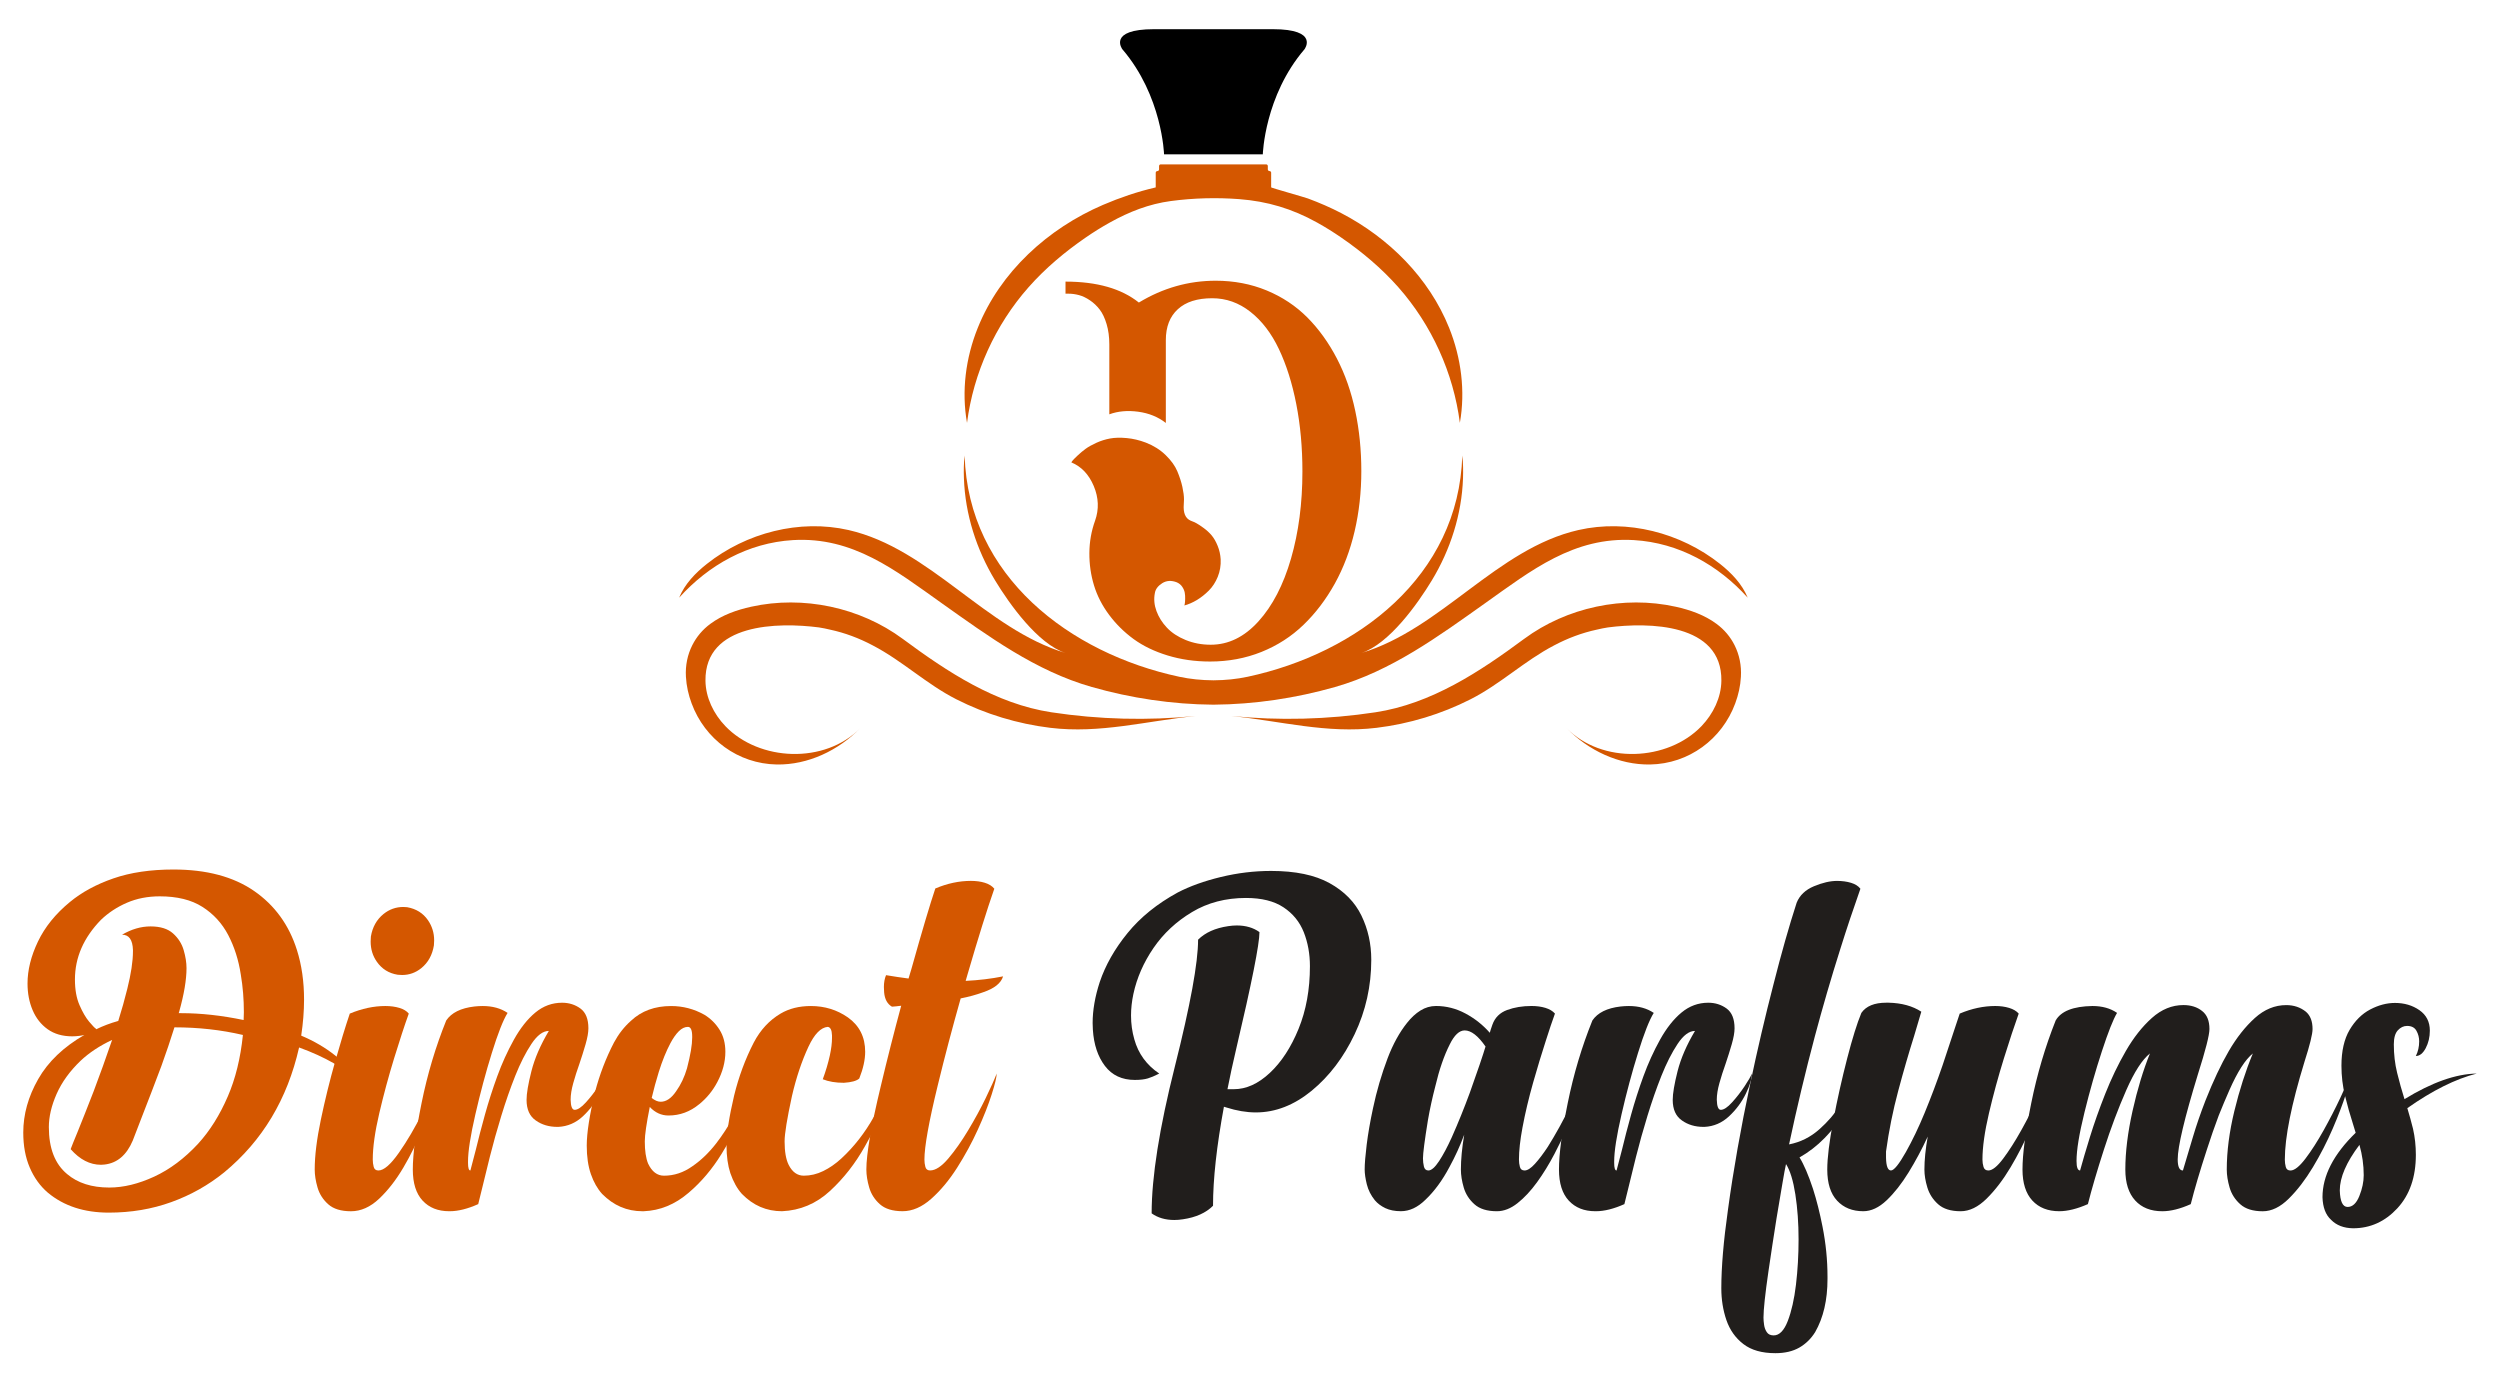
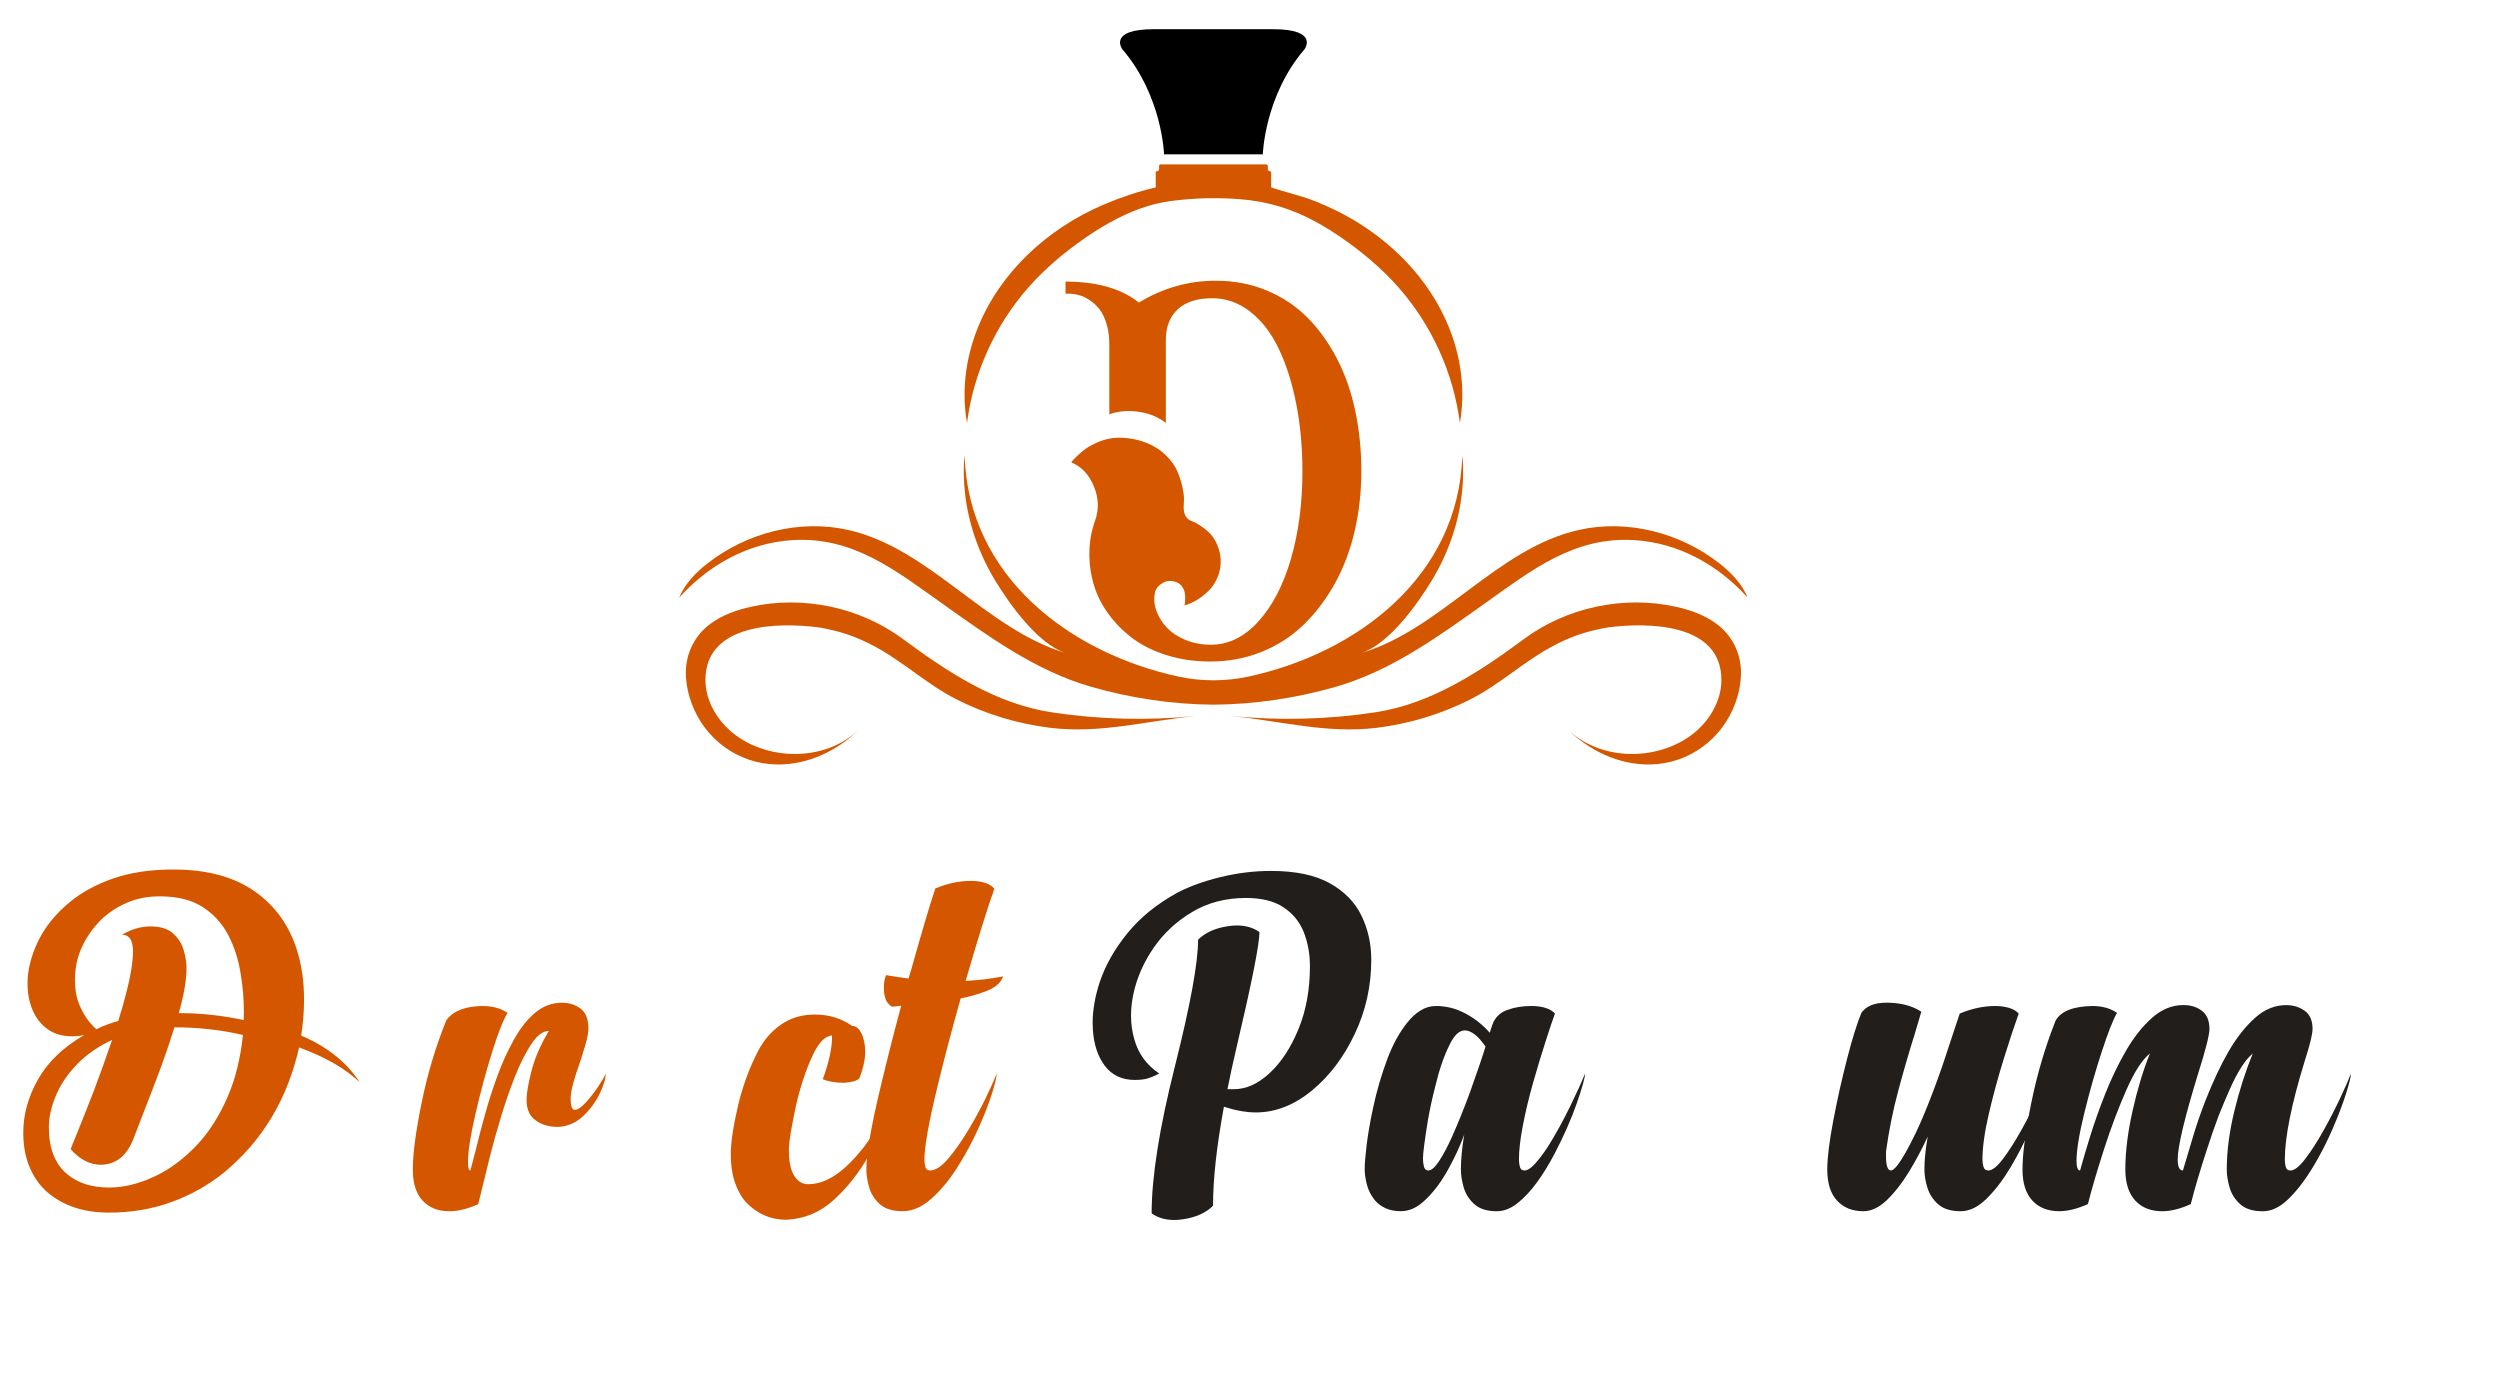
<svg xmlns="http://www.w3.org/2000/svg" version="1.1" id="Calque_1" x="0px" y="0px" width="170px" height="94px" viewBox="0 0 170 94" enable-background="new 0 0 170 94" xml:space="preserve">
  <g>
    <g>
      <g>
        <path fill="#D45700" d="M1.582,77.014c0-1.235,0.338-2.446,1.015-3.634c0.677-1.187,1.725-2.188,3.143-3.005     c-0.064,0.021-0.181,0.043-0.347,0.064c-0.167,0.021-0.325,0.032-0.476,0.032c-0.666,0-1.225-0.161-1.676-0.483     s-0.792-0.755-1.022-1.297c-0.231-0.543-0.347-1.146-0.347-1.813c0-0.913,0.236-1.864,0.709-2.853s1.197-1.886,2.175-2.69     c0.806-0.666,1.791-1.201,2.957-1.604c1.165-0.403,2.527-0.604,4.085-0.604c2.245,0,4.071,0.486,5.479,1.458     c1.407,0.973,2.379,2.313,2.916,4.021c0.322,1.021,0.483,2.144,0.483,3.368c0,0.773-0.064,1.59-0.193,2.449     c1.751,0.74,3.078,1.799,3.98,3.174c-0.978-0.935-2.353-1.725-4.125-2.369c-0.795,3.514-2.492,6.344-5.092,8.492     c-1.074,0.87-2.272,1.544-3.594,2.022c-1.321,0.478-2.739,0.717-4.254,0.717c-1.676,0-3.056-0.451-4.141-1.354     c-0.526-0.451-0.938-1.021-1.232-1.708C1.729,78.711,1.582,77.916,1.582,77.014z M11.862,69.859     c-0.269,0.859-0.564,1.735-0.887,2.627c-0.473,1.256-0.913,2.406-1.321,3.447c-0.247,0.635-0.456,1.177-0.628,1.628     c-0.419,0.988-1.059,1.53-1.918,1.628c-0.086,0.011-0.166,0.016-0.241,0.016c-0.752,0-1.439-0.354-2.063-1.063     c0.075-0.204,0.23-0.591,0.467-1.16c0.301-0.741,0.666-1.665,1.096-2.771c0.419-1.106,0.838-2.272,1.257-3.497     c-0.849,0.398-1.563,0.871-2.143,1.418c-0.73,0.699-1.273,1.448-1.628,2.248c-0.354,0.801-0.531,1.555-0.531,2.264     c0,1.44,0.413,2.504,1.24,3.191c0.72,0.611,1.676,0.918,2.868,0.918c0.967,0,1.984-0.247,3.054-0.741     c1.068-0.494,2.065-1.241,2.989-2.239c0.795-0.871,1.466-1.939,2.014-3.207c0.526-1.214,0.87-2.61,1.031-4.189     C15.036,70.031,13.484,69.859,11.862,69.859z M8.042,69.424c0.236-0.751,0.44-1.477,0.612-2.175     c0.258-1.031,0.387-1.886,0.387-2.562v-0.081C9.02,63.908,8.773,63.559,8.3,63.559c0.645-0.375,1.289-0.563,1.934-0.563     c0.666,0,1.177,0.158,1.531,0.476c0.354,0.316,0.596,0.695,0.725,1.136s0.193,0.849,0.193,1.225c0,0.784-0.166,1.772-0.499,2.965     l-0.032,0.097h0.161c1.343,0,2.761,0.156,4.254,0.467l0.016-0.531c0-0.881-0.069-1.734-0.209-2.563     c-0.15-0.987-0.436-1.882-0.854-2.683c-0.419-0.8-1.004-1.439-1.756-1.917c-0.752-0.479-1.719-0.717-2.9-0.717     c-0.816,0-1.561,0.145-2.231,0.435c-0.672,0.29-1.26,0.677-1.765,1.16c-1.182,1.214-1.772,2.567-1.772,4.061     c0,0.688,0.104,1.271,0.314,1.748c0.209,0.479,0.427,0.852,0.652,1.12s0.381,0.43,0.467,0.483c0,0.011,0.006,0.021,0.017,0.032     C7.006,69.763,7.505,69.575,8.042,69.424z" />
-         <path fill="#D45700" d="M25.348,78.851c0,0.172,0.021,0.339,0.064,0.499c0.043,0.162,0.15,0.242,0.322,0.242     c0.365,0,0.83-0.402,1.395-1.209c0.563-0.805,1.098-1.716,1.603-2.73c0.505-1.016,0.876-1.898,1.112-2.65     c0,0.225-0.1,0.688-0.298,1.385c-0.199,0.699-0.476,1.494-0.83,2.385c-0.354,0.893-0.781,1.763-1.281,2.611     c-0.499,0.849-1.05,1.558-1.651,2.127c-0.602,0.568-1.241,0.854-1.918,0.854s-1.192-0.158-1.547-0.476     c-0.354-0.316-0.596-0.695-0.725-1.136s-0.193-0.849-0.193-1.225c0-0.935,0.14-2.067,0.419-3.4     c0.279-1.331,0.602-2.643,0.967-3.932s0.698-2.379,0.999-3.271c0.827-0.344,1.633-0.516,2.417-0.516     c0.354,0,0.674,0.043,0.959,0.129c0.284,0.086,0.496,0.215,0.636,0.387c-0.29,0.806-0.623,1.821-0.999,3.046     s-0.712,2.468-1.007,3.729C25.496,76.963,25.348,78.013,25.348,78.851z M27.041,66.282c-0.602-0.097-1.074-0.392-1.418-0.886     c-0.279-0.397-0.419-0.854-0.419-1.37c0-0.107,0.005-0.22,0.016-0.339c0.107-0.645,0.393-1.154,0.854-1.53     c0.397-0.322,0.849-0.483,1.354-0.483c0.086,0,0.172,0.006,0.258,0.016c0.612,0.108,1.085,0.403,1.418,0.887     c0.279,0.408,0.419,0.865,0.419,1.369c0,0.108-0.006,0.221-0.017,0.339c-0.107,0.655-0.392,1.171-0.854,1.547     c-0.387,0.312-0.822,0.468-1.306,0.468C27.25,66.299,27.148,66.293,27.041,66.282z" />
        <path fill="#D45700" d="M32.519,81.88c-0.72,0.322-1.364,0.483-1.934,0.483h-0.049c-0.752,0-1.351-0.239-1.796-0.717     c-0.446-0.479-0.669-1.185-0.669-2.119c0-1.053,0.198-2.56,0.596-4.52c0.397-1.961,0.956-3.832,1.676-5.615     c0.354-0.526,0.994-0.844,1.918-0.951c0.193-0.021,0.381-0.032,0.563-0.032c0.666,0,1.23,0.156,1.692,0.468     c-0.301,0.482-0.658,1.391-1.071,2.723c-0.414,1.332-0.787,2.723-1.12,4.174c-0.333,1.449-0.5,2.519-0.5,3.206v0.097     c0,0.344,0.054,0.516,0.161,0.516c0.107-0.387,0.231-0.859,0.371-1.418c0.172-0.72,0.379-1.515,0.62-2.385     c0.242-0.87,0.521-1.74,0.838-2.61c0.316-0.87,0.693-1.697,1.128-2.481c0.436-0.784,0.921-1.399,1.458-1.845     c0.537-0.446,1.145-0.669,1.821-0.669c0.473,0,0.889,0.132,1.249,0.395c0.359,0.264,0.539,0.712,0.539,1.346     c0,0.279-0.064,0.642-0.193,1.088c-0.129,0.445-0.269,0.889-0.419,1.329c-0.161,0.451-0.301,0.889-0.419,1.313     c-0.118,0.424-0.177,0.797-0.177,1.119c0.011,0.463,0.102,0.693,0.273,0.693c0.204,0,0.46-0.169,0.766-0.508     c0.307-0.338,0.588-0.701,0.846-1.088s0.425-0.676,0.5-0.869c0,0.354-0.14,0.816-0.419,1.385     c-0.279,0.57-0.658,1.077-1.136,1.523c-0.479,0.445-1.034,0.685-1.668,0.717h-0.064c-0.569,0-1.059-0.145-1.467-0.436     c-0.419-0.289-0.628-0.757-0.628-1.401c0-0.43,0.109-1.079,0.33-1.95c0.22-0.869,0.615-1.782,1.185-2.738     c-0.397,0-0.793,0.295-1.185,0.886c-0.393,0.591-0.757,1.311-1.096,2.159c-0.338,0.849-0.655,1.756-0.95,2.723     c-0.296,0.967-0.557,1.899-0.782,2.796c-0.226,0.897-0.413,1.663-0.563,2.296C32.648,81.359,32.573,81.665,32.519,81.88z" />
-         <path fill="#D45700" d="M49.325,71.52c0,0.688-0.183,1.375-0.548,2.063c-0.312,0.591-0.72,1.09-1.225,1.498     c-0.623,0.516-1.321,0.773-2.095,0.773c-0.483,0-0.907-0.193-1.272-0.58c-0.226,1.128-0.339,1.907-0.339,2.336     c0,0.645,0.075,1.15,0.226,1.516c0.258,0.547,0.618,0.821,1.08,0.821c0.688,0,1.332-0.215,1.934-0.645     c0.58-0.397,1.117-0.913,1.611-1.547c0.43-0.559,0.821-1.16,1.176-1.805c0.559-1.031,0.994-2.015,1.306-2.948     c0,0.634-0.312,1.713-0.935,3.238c-0.322,0.741-0.715,1.482-1.177,2.224c-0.634,1.031-1.38,1.912-2.239,2.643     c-0.924,0.795-1.944,1.214-3.062,1.257h-0.081c-1.053,0-1.966-0.392-2.739-1.176c-0.322-0.355-0.577-0.804-0.765-1.346     c-0.188-0.543-0.282-1.189-0.282-1.941c0-0.859,0.188-2.073,0.563-3.643c0.312-1.191,0.741-2.314,1.289-3.367     c0.312-0.58,0.698-1.074,1.16-1.482c0.709-0.666,1.617-0.999,2.724-0.999c0.806,0,1.563,0.199,2.271,0.597     c0.419,0.258,0.76,0.596,1.023,1.015C49.193,70.439,49.325,70.939,49.325,71.52z M47.069,70.553v-0.064     c0-0.44-0.097-0.661-0.29-0.661c-0.215,0-0.422,0.1-0.62,0.298c-0.199,0.199-0.39,0.471-0.572,0.814     c-0.29,0.547-0.553,1.197-0.789,1.949c-0.183,0.591-0.344,1.182-0.483,1.772c0.215,0.172,0.419,0.258,0.612,0.258     c0.376,0,0.725-0.236,1.047-0.709c0.322-0.451,0.569-0.972,0.741-1.563C46.951,71.744,47.069,71.047,47.069,70.553z" />
-         <path fill="#D45700" d="M58.832,71.52c0,0.537-0.134,1.144-0.402,1.82c-0.183,0.161-0.532,0.258-1.048,0.29     c-0.559,0-1.036-0.081-1.434-0.241c0.204-0.549,0.365-1.091,0.483-1.628c0.097-0.451,0.145-0.843,0.145-1.177v-0.177     c-0.011-0.365-0.107-0.559-0.29-0.58c-0.473,0.043-0.907,0.489-1.305,1.337c-0.462,0.989-0.838,2.111-1.128,3.368     c-0.333,1.536-0.5,2.562-0.5,3.077c0,0.699,0.092,1.23,0.274,1.596c0.247,0.494,0.591,0.741,1.031,0.741     c0.451,0,0.892-0.104,1.321-0.314c0.43-0.209,0.843-0.496,1.24-0.862c0.859-0.794,1.596-1.74,2.208-2.836     s1.031-2.072,1.257-2.932c0,0.591-0.161,1.3-0.483,2.127s-0.784,1.767-1.386,2.819c-0.655,1.171-1.45,2.187-2.385,3.046     s-2.02,1.315-3.255,1.369c-1.053,0-1.961-0.392-2.724-1.176c-0.322-0.355-0.585-0.827-0.789-1.418     c-0.172-0.526-0.258-1.149-0.258-1.869c0-0.807,0.172-1.939,0.516-3.4c0.312-1.278,0.757-2.481,1.337-3.609     c0.451-0.859,1.059-1.515,1.821-1.966c0.58-0.344,1.268-0.516,2.063-0.516c0.935,0,1.772,0.258,2.514,0.773     C58.44,69.741,58.832,70.52,58.832,71.52z" />
+         <path fill="#D45700" d="M58.832,71.52c0,0.537-0.134,1.144-0.402,1.82c-0.183,0.161-0.532,0.258-1.048,0.29     c-0.559,0-1.036-0.081-1.434-0.241c0.204-0.549,0.365-1.091,0.483-1.628c0.097-0.451,0.145-0.843,0.145-1.177v-0.177     c-0.473,0.043-0.907,0.489-1.305,1.337c-0.462,0.989-0.838,2.111-1.128,3.368     c-0.333,1.536-0.5,2.562-0.5,3.077c0,0.699,0.092,1.23,0.274,1.596c0.247,0.494,0.591,0.741,1.031,0.741     c0.451,0,0.892-0.104,1.321-0.314c0.43-0.209,0.843-0.496,1.24-0.862c0.859-0.794,1.596-1.74,2.208-2.836     s1.031-2.072,1.257-2.932c0,0.591-0.161,1.3-0.483,2.127s-0.784,1.767-1.386,2.819c-0.655,1.171-1.45,2.187-2.385,3.046     s-2.02,1.315-3.255,1.369c-1.053,0-1.961-0.392-2.724-1.176c-0.322-0.355-0.585-0.827-0.789-1.418     c-0.172-0.526-0.258-1.149-0.258-1.869c0-0.807,0.172-1.939,0.516-3.4c0.312-1.278,0.757-2.481,1.337-3.609     c0.451-0.859,1.059-1.515,1.821-1.966c0.58-0.344,1.268-0.516,2.063-0.516c0.935,0,1.772,0.258,2.514,0.773     C58.44,69.741,58.832,70.52,58.832,71.52z" />
        <path fill="#D45700" d="M61.781,66.54l0.193-0.645c0.73-2.6,1.272-4.426,1.628-5.479c0.815-0.344,1.621-0.516,2.416-0.516     c0.355,0,0.672,0.043,0.951,0.129s0.494,0.221,0.645,0.403c-0.483,1.375-1.096,3.335-1.837,5.881l-0.112,0.387     c0.891-0.043,1.74-0.145,2.545-0.307c-0.14,0.463-0.591,0.822-1.354,1.08c-0.473,0.172-0.982,0.312-1.53,0.419     c-0.569,2.009-1.091,3.985-1.563,5.93c-0.602,2.471-0.902,4.146-0.902,5.027c0,0.172,0.021,0.339,0.064,0.499     c0.043,0.162,0.15,0.242,0.322,0.242c0.365,0,0.776-0.269,1.233-0.806c0.456-0.537,0.91-1.182,1.361-1.934     s0.849-1.482,1.192-2.191s0.591-1.262,0.741-1.659c0,0.236-0.112,0.709-0.339,1.418c-0.225,0.709-0.539,1.506-0.942,2.393     c-0.402,0.886-0.873,1.751-1.409,2.594c-0.538,0.844-1.123,1.547-1.757,2.111c-0.634,0.563-1.284,0.846-1.95,0.846     c-0.676,0-1.191-0.158-1.547-0.476c-0.354-0.316-0.596-0.695-0.725-1.136s-0.193-0.849-0.193-1.225     c0-1.063,0.328-2.954,0.982-5.672c0.44-1.848,0.902-3.668,1.387-5.463c-0.248,0.033-0.457,0.055-0.629,0.064     c-0.312-0.182-0.489-0.504-0.531-0.967c-0.012-0.129-0.017-0.252-0.017-0.37c0-0.301,0.048-0.569,0.146-0.806     C60.776,66.4,61.287,66.476,61.781,66.54z" />
        <path fill="#211E1C" d="M83.227,75.258c-0.494,2.674-0.741,4.92-0.741,6.734c-0.483,0.484-1.166,0.79-2.047,0.919     c-0.204,0.032-0.397,0.048-0.58,0.048c-0.611,0-1.127-0.15-1.547-0.451c0-2.48,0.526-5.811,1.58-9.99     c1.052-4.178,1.578-7.052,1.578-8.62c0.484-0.483,1.166-0.79,2.047-0.919c0.204-0.031,0.397-0.048,0.58-0.048     c0.612,0,1.128,0.15,1.547,0.451c0,0.816-0.526,3.459-1.579,7.928c-0.226,0.956-0.425,1.875-0.597,2.755h0.436     c0.838,0,1.651-0.367,2.441-1.104c0.789-0.735,1.441-1.734,1.957-2.997c0.516-1.262,0.773-2.683,0.773-4.262     c0-0.838-0.14-1.608-0.418-2.313c-0.28-0.703-0.739-1.268-1.378-1.691c-0.64-0.425-1.491-0.637-2.554-0.637     c-1.376,0-2.598,0.319-3.666,0.959c-1.069,0.639-1.941,1.453-2.619,2.44c-0.676,0.989-1.133,2.031-1.369,3.127     c-0.107,0.505-0.161,0.993-0.161,1.466c0,0.559,0.075,1.102,0.226,1.628c0.269,0.967,0.832,1.74,1.691,2.32     c-0.031,0.011-0.064,0.026-0.096,0.048c-0.227,0.118-0.451,0.212-0.678,0.282c-0.225,0.069-0.521,0.104-0.886,0.104     c-0.87,0-1.547-0.316-2.03-0.95s-0.758-1.456-0.822-2.466c-0.01-0.15-0.016-0.301-0.016-0.451c0-0.87,0.161-1.799,0.483-2.788     c0.387-1.148,1.018-2.261,1.894-3.335c0.875-1.074,2.011-1.992,3.408-2.755c0.826-0.43,1.807-0.782,2.94-1.056     c1.133-0.274,2.269-0.411,3.407-0.411c1.654,0,2.981,0.276,3.98,0.83c0.999,0.553,1.722,1.289,2.167,2.207     c0.446,0.919,0.669,1.921,0.669,3.006c0,1.783-0.376,3.467-1.128,5.051c-0.752,1.585-1.727,2.868-2.925,3.852     c-1.197,0.982-2.463,1.475-3.795,1.475c-0.634,0-1.305-0.113-2.014-0.339C83.334,75.295,83.281,75.279,83.227,75.258z" />
        <path fill="#211E1C" d="M103.289,78.851c0,0.172,0.021,0.339,0.064,0.499c0.042,0.162,0.149,0.242,0.322,0.242     c0.193,0,0.427-0.15,0.7-0.451c0.274-0.301,0.566-0.688,0.878-1.16c0.537-0.859,1.042-1.775,1.516-2.747     c0.472-0.973,0.811-1.716,1.015-2.231c0,0.269-0.188,0.942-0.563,2.021c-0.377,1.08-0.882,2.227-1.516,3.44     c-0.365,0.698-0.76,1.34-1.184,1.926c-0.425,0.585-0.868,1.061-1.33,1.426s-0.929,0.548-1.401,0.548     c-0.666,0-1.177-0.158-1.53-0.476c-0.355-0.316-0.597-0.695-0.726-1.136s-0.193-0.849-0.193-1.225     c0-0.677,0.075-1.467,0.226-2.369c-0.279,0.753-0.612,1.482-0.999,2.191c-0.483,0.914-1.031,1.66-1.644,2.24     c-0.526,0.516-1.08,0.773-1.66,0.773c-0.418,0-0.773-0.07-1.063-0.209c-0.291-0.14-0.527-0.317-0.709-0.532     c-0.269-0.333-0.451-0.695-0.549-1.088c-0.096-0.392-0.145-0.728-0.145-1.007c0-0.387,0.046-0.951,0.137-1.691     c0.092-0.742,0.234-1.563,0.428-2.466c0.246-1.171,0.58-2.31,0.998-3.416c0.365-0.956,0.807-1.757,1.322-2.401     c0.278-0.354,0.582-0.633,0.91-0.838c0.327-0.203,0.679-0.306,1.055-0.306c0.698,0,1.364,0.169,1.998,0.508     c0.634,0.338,1.188,0.776,1.66,1.313c0.011-0.043,0.032-0.116,0.064-0.218c0.032-0.103,0.069-0.212,0.113-0.331     c0.171-0.482,0.504-0.815,0.998-0.998s1.048-0.274,1.66-0.274c0.354,0,0.671,0.043,0.951,0.129     c0.278,0.086,0.493,0.215,0.645,0.387c-0.184,0.505-0.387,1.112-0.613,1.821c-0.289,0.892-0.58,1.848-0.869,2.867     c-0.302,1.064-0.543,2.085-0.726,3.063C103.369,77.524,103.289,78.249,103.289,78.851z M101.016,71.164     c-0.505-0.729-0.978-1.096-1.418-1.096c-0.365,0-0.704,0.317-1.015,0.951c-0.387,0.763-0.715,1.714-0.983,2.852     c-0.204,0.785-0.37,1.547-0.499,2.289c-0.227,1.396-0.339,2.267-0.339,2.609c0,0.193,0.021,0.379,0.064,0.557     c0.043,0.177,0.146,0.266,0.306,0.266c0.204,0,0.446-0.212,0.726-0.637c0.279-0.424,0.569-0.969,0.87-1.635     c0.43-0.967,0.838-1.977,1.225-3.029C100.479,72.819,100.833,71.777,101.016,71.164z" />
-         <path fill="#211E1C" d="M110.458,81.88c-0.72,0.322-1.364,0.483-1.934,0.483h-0.049c-0.752,0-1.351-0.239-1.796-0.717     c-0.446-0.479-0.669-1.185-0.669-2.119c0-1.053,0.199-2.56,0.596-4.52c0.397-1.961,0.956-3.832,1.676-5.615     c0.355-0.526,0.994-0.844,1.918-0.951c0.193-0.021,0.381-0.032,0.564-0.032c0.665,0,1.229,0.156,1.691,0.468     c-0.301,0.482-0.658,1.391-1.071,2.723c-0.414,1.332-0.787,2.723-1.12,4.174c-0.333,1.449-0.5,2.519-0.5,3.206v0.097     c0,0.344,0.054,0.516,0.162,0.516c0.106-0.387,0.23-0.859,0.37-1.418c0.172-0.72,0.379-1.515,0.62-2.385     c0.242-0.87,0.521-1.74,0.838-2.61c0.317-0.87,0.693-1.697,1.128-2.481c0.436-0.784,0.921-1.399,1.458-1.845     c0.537-0.446,1.145-0.669,1.821-0.669c0.473,0,0.889,0.132,1.249,0.395c0.359,0.264,0.539,0.712,0.539,1.346     c0,0.279-0.064,0.642-0.193,1.088c-0.129,0.445-0.269,0.889-0.418,1.329c-0.162,0.451-0.302,0.889-0.42,1.313     c-0.118,0.424-0.177,0.797-0.177,1.119c0.011,0.463,0.102,0.693,0.274,0.693c0.203,0,0.459-0.169,0.765-0.508     c0.307-0.338,0.589-0.701,0.847-1.088s0.424-0.676,0.499-0.869c0,0.354-0.14,0.816-0.419,1.385     c-0.279,0.57-0.659,1.077-1.136,1.523c-0.479,0.445-1.034,0.685-1.668,0.717h-0.064c-0.569,0-1.059-0.145-1.466-0.436     c-0.42-0.289-0.629-0.757-0.629-1.401c0-0.43,0.11-1.079,0.33-1.95c0.221-0.869,0.615-1.782,1.185-2.738     c-0.397,0-0.792,0.295-1.185,0.886c-0.392,0.591-0.757,1.311-1.096,2.159c-0.338,0.849-0.655,1.756-0.95,2.723     c-0.296,0.967-0.556,1.899-0.782,2.796c-0.225,0.897-0.413,1.663-0.563,2.296C110.587,81.359,110.512,81.665,110.458,81.88z" />
-         <path fill="#211E1C" d="M122.367,78.705c0.301,0.484,0.607,1.198,0.919,2.144c0.247,0.773,0.462,1.628,0.645,2.562     c0.226,1.139,0.339,2.272,0.339,3.4v0.161c0,1.429-0.28,2.632-0.838,3.609c-0.28,0.451-0.64,0.803-1.08,1.056     c-0.44,0.252-0.982,0.379-1.627,0.379c-0.914,0-1.639-0.207-2.176-0.621c-0.538-0.413-0.921-0.956-1.153-1.627     c-0.23-0.672-0.346-1.395-0.346-2.168c0-1.429,0.15-3.206,0.451-5.333c0.365-2.686,0.87-5.543,1.514-8.572     c0.494-2.342,1.021-4.593,1.58-6.751c0.536-2.116,1.063-3.97,1.578-5.56c0.204-0.505,0.597-0.878,1.177-1.12     c0.58-0.241,1.101-0.362,1.563-0.362c0.354,0,0.674,0.043,0.958,0.129c0.285,0.086,0.497,0.221,0.637,0.403     c-0.483,1.364-0.94,2.733-1.37,4.108c-0.623,1.966-1.197,3.938-1.724,5.913c-0.645,2.429-1.23,4.883-1.757,7.364     c0.773-0.15,1.461-0.494,2.063-1.031c0.559-0.494,1.042-1.053,1.451-1.676c0.482-0.763,0.843-1.466,1.079-2.11     c0,0.709-0.247,1.53-0.741,2.465c-0.376,0.688-0.859,1.332-1.45,1.934C123.555,77.916,122.99,78.352,122.367,78.705z      M121.449,79.156c-0.054,0.227-0.137,0.675-0.25,1.346c-0.112,0.672-0.244,1.453-0.395,2.345     c-0.193,1.214-0.376,2.411-0.548,3.593c-0.226,1.558-0.339,2.611-0.339,3.158c0,0.14,0.014,0.304,0.041,0.492     c0.026,0.188,0.088,0.354,0.186,0.499c0.096,0.146,0.252,0.218,0.467,0.218c0.387,0,0.706-0.328,0.959-0.982     c0.252-0.656,0.438-1.478,0.556-2.466c0.118-0.999,0.177-2.025,0.177-3.077c0-1.096-0.072-2.114-0.217-3.054     C121.94,80.287,121.729,79.598,121.449,79.156z" />
        <path fill="#211E1C" d="M134.807,78.851c0,0.172,0.023,0.339,0.072,0.499c0.048,0.162,0.158,0.242,0.33,0.242     c0.269,0,0.604-0.269,1.007-0.806c0.403-0.537,0.813-1.182,1.233-1.934c0.418-0.752,0.794-1.482,1.127-2.191     s0.575-1.262,0.726-1.659c0,0.204-0.11,0.655-0.33,1.354c-0.221,0.698-0.524,1.495-0.911,2.393     c-0.387,0.896-0.832,1.77-1.337,2.618s-1.048,1.561-1.628,2.135c-0.58,0.575-1.171,0.862-1.771,0.862     c-0.667,0-1.177-0.158-1.531-0.476c-0.354-0.316-0.599-0.695-0.733-1.136c-0.134-0.44-0.201-0.849-0.201-1.225     c0-0.645,0.075-1.391,0.226-2.24c-0.397,0.86-0.833,1.674-1.305,2.441c-0.474,0.769-0.97,1.399-1.491,1.894     c-0.521,0.494-1.05,0.741-1.587,0.741c-0.741,0-1.335-0.239-1.78-0.717c-0.446-0.479-0.669-1.185-0.669-2.119     c0-0.784,0.137-1.896,0.411-3.336c0.273-1.438,0.588-2.844,0.942-4.213c0.354-1.37,0.677-2.403,0.967-3.102     c0.322-0.462,0.887-0.693,1.691-0.693h0.162c0.891,0.021,1.632,0.226,2.223,0.612c-0.15,0.505-0.312,1.048-0.482,1.628     c-0.366,1.16-0.729,2.411-1.088,3.754c-0.36,1.343-0.637,2.718-0.83,4.125v0.419c0.011,0.58,0.123,0.87,0.338,0.87     c0.204,0,0.543-0.419,1.016-1.257c0.451-0.806,0.875-1.692,1.273-2.659c0.429-1.041,0.838-2.127,1.225-3.254     c0.364-1.085,0.665-1.993,0.902-2.724l0.258-0.773c0.815-0.344,1.621-0.516,2.416-0.516c0.344,0,0.658,0.043,0.943,0.129     c0.284,0.086,0.502,0.215,0.652,0.387c-0.29,0.806-0.626,1.821-1.007,3.046c-0.382,1.225-0.72,2.468-1.016,3.729     C134.954,76.963,134.807,78.013,134.807,78.851z" />
        <path fill="#211E1C" d="M146.198,71.632c-0.526,0.419-1.063,1.252-1.611,2.497c-0.548,1.247-1.056,2.595-1.522,4.045     c-0.468,1.45-0.83,2.686-1.088,3.706c-0.73,0.322-1.381,0.483-1.949,0.483c-0.773,0-1.384-0.242-1.829-0.725     c-0.446-0.484-0.669-1.188-0.669-2.111c0-1.053,0.199-2.56,0.596-4.52c0.397-1.961,0.951-3.832,1.66-5.615     c0.365-0.634,1.197-0.962,2.498-0.983c0.665,0,1.225,0.156,1.676,0.468c-0.258,0.43-0.603,1.3-1.031,2.609     c-0.431,1.312-0.825,2.697-1.185,4.158c-0.36,1.461-0.54,2.562-0.54,3.303c0,0.43,0.08,0.645,0.242,0.645     c0.16-0.591,0.384-1.348,0.668-2.271c0.285-0.924,0.631-1.902,1.039-2.934s0.876-2.003,1.402-2.916s1.117-1.662,1.772-2.248     c0.655-0.585,1.37-0.878,2.144-0.878c0.516,0,0.939,0.135,1.272,0.403c0.333,0.258,0.499,0.666,0.499,1.225     c0,0.408-0.263,1.439-0.789,3.094c-0.913,2.986-1.369,4.909-1.369,5.768c0,0.506,0.117,0.758,0.354,0.758     c0.172-0.591,0.397-1.348,0.678-2.271c0.235-0.795,0.521-1.622,0.854-2.482c0.526-1.331,1.056-2.454,1.587-3.367     c0.532-0.913,1.123-1.662,1.772-2.248c0.65-0.585,1.361-0.878,2.135-0.878c0.516,0,0.962,0.15,1.338,0.451     c0.301,0.258,0.451,0.65,0.451,1.177c0,0.344-0.183,1.085-0.548,2.223c-0.892,2.912-1.337,5.13-1.337,6.655     c0,0.172,0.021,0.339,0.064,0.499c0.042,0.162,0.149,0.242,0.322,0.242c0.268,0,0.606-0.269,1.015-0.806s0.821-1.182,1.241-1.934     c0.418-0.752,0.794-1.482,1.127-2.191s0.575-1.262,0.726-1.659c0,0.204-0.11,0.655-0.33,1.354     c-0.221,0.698-0.524,1.495-0.911,2.393c-0.387,0.896-0.835,1.77-1.345,2.618c-0.511,0.849-1.056,1.561-1.636,2.135     c-0.58,0.575-1.171,0.862-1.772,0.862c-0.666,0-1.177-0.158-1.53-0.476c-0.355-0.316-0.597-0.695-0.726-1.136     s-0.193-0.849-0.193-1.225c0-1.235,0.172-2.563,0.516-3.98s0.763-2.723,1.257-3.915c-0.516,0.419-1.047,1.252-1.596,2.497     c-0.247,0.56-0.488,1.134-0.725,1.725c-0.279,0.741-0.548,1.515-0.806,2.32c-0.473,1.45-0.838,2.686-1.096,3.706     c-0.72,0.322-1.364,0.483-1.934,0.483c-0.784,0-1.399-0.244-1.845-0.733c-0.446-0.488-0.669-1.189-0.669-2.103     c0-1.192,0.164-2.521,0.491-3.988C145.342,74.073,145.736,72.771,146.198,71.632z" />
-         <path fill="#211E1C" d="M165.229,70.085c0,0.44-0.095,0.838-0.282,1.192c-0.188,0.354-0.411,0.531-0.669,0.531     c0.15-0.3,0.226-0.633,0.226-0.998c0-0.258-0.062-0.497-0.186-0.718c-0.123-0.22-0.336-0.33-0.636-0.33     c-0.237,0-0.446,0.1-0.629,0.298c-0.183,0.199-0.273,0.519-0.273,0.959c0,0.677,0.074,1.321,0.225,1.934s0.317,1.209,0.5,1.789     c1.858-1.139,3.496-1.719,4.914-1.74c-1.439,0.365-3.013,1.149-4.721,2.352c0.14,0.463,0.269,0.93,0.387,1.402     c0.129,0.569,0.193,1.16,0.193,1.772c0,1.515-0.419,2.726-1.257,3.634c-0.838,0.907-1.843,1.361-3.013,1.361     c-0.635-0.011-1.134-0.204-1.499-0.58c-0.365-0.333-0.559-0.844-0.58-1.531c0-1.46,0.752-2.921,2.256-4.383     c-0.054-0.193-0.112-0.387-0.177-0.58c-0.205-0.633-0.387-1.28-0.549-1.941c-0.16-0.66-0.241-1.34-0.241-2.038     c0-0.999,0.186-1.813,0.556-2.441c0.371-0.628,0.838-1.09,1.402-1.386c0.563-0.295,1.125-0.443,1.684-0.443     c0.634,0,1.187,0.164,1.66,0.492C164.991,69.019,165.229,69.483,165.229,70.085z M159.637,82.073     c0.333,0,0.599-0.247,0.798-0.741c0.198-0.494,0.298-0.967,0.298-1.418c0-0.688-0.097-1.375-0.29-2.063     c-0.892,1.182-1.337,2.213-1.337,3.094C159.126,81.697,159.304,82.073,159.637,82.073z" />
      </g>
    </g>
    <g>
      <g>
        <g>
          <path fill="#D45700" d="M117.95,43.872c-0.281-0.561-0.695-1.058-1.229-1.452c-0.811-0.602-1.787-0.943-2.772-1.162      c-3.536-0.784-7.411,0.043-10.304,2.183c-3.027,2.241-6.317,4.418-10.116,4.995c-3.243,0.493-6.548,0.576-9.811,0.251      c3.349,0.335,6.499,1.219,9.897,0.804c2.217-0.271,4.388-0.928,6.38-1.939c2.03-1.029,3.672-2.618,5.688-3.666      c0.922-0.488,1.889-0.853,2.898-1.07c0.253-0.056,0.504-0.117,0.755-0.151c2.775-0.362,7.769-0.295,7.718,3.626      c-0.014,1.147-0.554,2.251-1.348,3.082c-2.3,2.402-6.771,2.609-9.188,0.129c1.486,1.526,3.565,2.52,5.694,2.483      c2.624-0.047,4.886-1.715,5.786-4.159c0.21-0.57,0.351-1.173,0.384-1.804C118.428,45.256,118.276,44.52,117.95,43.872z" />
          <path fill="#D45700" d="M118.845,40.643c-2.009-2.227-4.688-3.732-7.732-3.916c-4.087-0.246-6.985,2.063-10.116,4.285      c-3.191,2.265-6.388,4.613-10.205,5.702c-2.679,0.763-5.469,1.182-8.26,1.204h-0.036c-2.791-0.022-5.581-0.441-8.26-1.204      c-3.817-1.089-7.013-3.438-10.206-5.702c-3.131-2.223-6.027-4.531-10.115-4.285c-3.045,0.184-5.725,1.689-7.734,3.916      c0.388-0.936,1.105-1.68,1.89-2.3c2.676-2.117,6.304-3.059,9.631-2.3c5.548,1.27,9.312,6.723,14.756,8.363      c-1.894-0.621-3.828-3.349-4.789-4.934c-1.268-2.094-2.038-4.496-2.122-6.946c-0.018-0.519-0.013-1.036,0.049-1.547      c0.244,8.216,7.152,13.446,14.595,15.041c0.742,0.159,1.517,0.236,2.307,0.241h0.036c0.789-0.005,1.563-0.082,2.306-0.241      c7.443-1.595,14.352-6.825,14.596-15.041c0.062,0.511,0.065,1.028,0.049,1.547c-0.085,2.45-0.855,4.853-2.123,6.946      c-0.96,1.585-2.894,4.313-4.788,4.934c5.444-1.641,9.207-7.094,14.756-8.363c3.327-0.759,6.954,0.183,9.629,2.3      C117.741,38.963,118.457,39.707,118.845,40.643z" />
          <path fill="#D45700" d="M99.271,28.755c-0.438-3.402-1.921-6.664-4.193-9.233c-1.137-1.284-2.46-2.396-3.874-3.368      c-0.534-0.367-1.084-0.712-1.65-1.025c-1.684-0.936-3.373-1.441-5.289-1.588c-1.547-0.117-3.105-0.075-4.643,0.129      c-1.488,0.199-2.838,0.73-4.148,1.459c-0.566,0.313-1.115,0.658-1.649,1.025c-1.413,0.973-2.738,2.084-3.874,3.368      c-2.273,2.569-3.756,5.831-4.194,9.233c-0.384-2.158-0.09-4.418,0.728-6.453c1.533-3.824,4.777-6.762,8.521-8.371      c1.158-0.497,2.355-0.902,3.583-1.188v-0.998c0-0.063,0.052-0.112,0.114-0.112s0.113-0.053,0.113-0.113V11.29      c0-0.063,0.051-0.113,0.113-0.113h7.17c0.063,0,0.113,0.051,0.113,0.113v0.229c0,0.061,0.051,0.113,0.114,0.113      c0.062,0,0.113,0.05,0.113,0.112v0.998c0,0.031,2.287,0.673,2.503,0.755c0.772,0.287,1.532,0.615,2.263,0.995      c3.233,1.682,5.972,4.399,7.34,7.81C99.361,24.337,99.655,26.597,99.271,28.755z" />
          <path d="M88.708,3.347c-2.724,3.178-2.837,7.148-2.837,7.148h-6.716c0,0-0.114-3.971-2.837-7.148c0,0-1.022-1.362,2.156-1.362      h8.076C89.73,1.984,88.708,3.347,88.708,3.347z" />
        </g>
        <g>
          <path fill="#D45700" d="M47.077,43.872c0.282-0.561,0.695-1.058,1.229-1.452c0.811-0.602,1.787-0.943,2.772-1.162      c3.537-0.784,7.411,0.043,10.305,2.183c3.026,2.241,6.316,4.418,10.115,4.995c3.243,0.493,6.548,0.576,9.812,0.251      c-3.35,0.335-6.5,1.219-9.897,0.804c-2.217-0.271-4.389-0.928-6.381-1.939c-2.029-1.029-3.672-2.618-5.688-3.666      c-0.921-0.488-1.888-0.853-2.898-1.07c-0.252-0.056-0.503-0.117-0.754-0.151c-2.775-0.362-7.769-0.295-7.72,3.626      c0.015,1.147,0.554,2.251,1.349,3.082c2.303,2.402,6.771,2.609,9.188,0.129c-1.486,1.526-3.564,2.52-5.693,2.483      c-2.624-0.047-4.887-1.715-5.787-4.159c-0.211-0.57-0.351-1.173-0.386-1.804C46.598,45.256,46.749,44.52,47.077,43.872z" />
        </g>
      </g>
      <path fill="#D45700" d="M82.668,19.089c1.241,0,2.396,0.221,3.462,0.66c1.065,0.441,1.989,1.055,2.772,1.841    c0.782,0.789,1.452,1.721,2.01,2.796s0.973,2.262,1.246,3.559c0.275,1.295,0.412,2.657,0.412,4.085s-0.152,2.793-0.455,4.092    c-0.304,1.302-0.754,2.49-1.35,3.566c-0.598,1.075-1.306,2.01-2.128,2.801c-0.821,0.793-1.774,1.406-2.86,1.843    c-1.086,0.435-2.25,0.652-3.492,0.652c-1.027,0-1.987-0.137-2.883-0.411c-0.895-0.273-1.665-0.645-2.311-1.113    c-0.645-0.471-1.203-1.021-1.672-1.651c-0.471-0.631-0.813-1.299-1.027-2.003c-0.215-0.705-0.32-1.438-0.315-2.2    c0.005-0.764,0.134-1.496,0.389-2.202c0.273-0.772,0.244-1.555-0.088-2.348c-0.333-0.791-0.841-1.329-1.526-1.613    c0.02-0.039,0.054-0.088,0.104-0.146c0.049-0.059,0.158-0.167,0.33-0.33c0.17-0.161,0.35-0.31,0.535-0.446s0.43-0.273,0.733-0.411    c0.303-0.137,0.614-0.234,0.932-0.293s0.692-0.068,1.123-0.029c0.43,0.039,0.865,0.142,1.305,0.308    c0.528,0.205,0.979,0.489,1.351,0.851c0.371,0.361,0.636,0.728,0.792,1.1c0.156,0.371,0.271,0.727,0.345,1.063    c0.073,0.338,0.109,0.62,0.109,0.844l-0.014,0.323c-0.049,0.597,0.107,0.973,0.469,1.129c0.137,0.05,0.269,0.108,0.396,0.176    c0.127,0.069,0.293,0.18,0.499,0.331c0.205,0.152,0.384,0.317,0.535,0.498c0.151,0.182,0.286,0.416,0.403,0.705    c0.118,0.288,0.186,0.594,0.206,0.916c0.02,0.421-0.048,0.817-0.198,1.19c-0.152,0.371-0.355,0.684-0.609,0.938    c-0.254,0.255-0.523,0.467-0.807,0.64c-0.284,0.169-0.567,0.294-0.852,0.372c0.01-0.039,0.02-0.086,0.029-0.138    c0.01-0.054,0.018-0.156,0.022-0.308c0.005-0.153-0.005-0.295-0.029-0.427c-0.024-0.133-0.081-0.265-0.169-0.396    c-0.088-0.134-0.21-0.232-0.366-0.303c-0.372-0.145-0.704-0.125-0.998,0.059c-0.293,0.188-0.46,0.413-0.499,0.676    c-0.078,0.401-0.041,0.808,0.11,1.218c0.151,0.411,0.389,0.789,0.712,1.131c0.322,0.342,0.746,0.62,1.269,0.835    c0.524,0.215,1.093,0.323,1.709,0.323c1.204,0,2.284-0.527,3.243-1.585c0.958-1.056,1.696-2.478,2.215-4.268    c0.519-1.792,0.777-3.767,0.777-5.929c0-1.632-0.139-3.16-0.418-4.584c-0.278-1.423-0.673-2.669-1.182-3.741    c-0.508-1.07-1.154-1.915-1.936-2.53c-0.783-0.616-1.648-0.924-2.598-0.924c-1.018,0-1.797,0.249-2.34,0.748    c-0.543,0.498-0.814,1.197-0.814,2.099v1.628v4.005c-0.527-0.411-1.154-0.665-1.877-0.763c-0.724-0.098-1.38-0.039-1.966,0.176    v-4.753c0-0.51-0.062-0.97-0.184-1.38s-0.278-0.741-0.47-0.99c-0.191-0.25-0.413-0.46-0.668-0.631    c-0.254-0.171-0.5-0.288-0.74-0.352c-0.24-0.064-0.477-0.097-0.712-0.097h-0.205v-0.821c2.142,0,3.804,0.477,4.988,1.424    C79.078,19.583,80.819,19.089,82.668,19.089z" />
    </g>
  </g>
</svg>